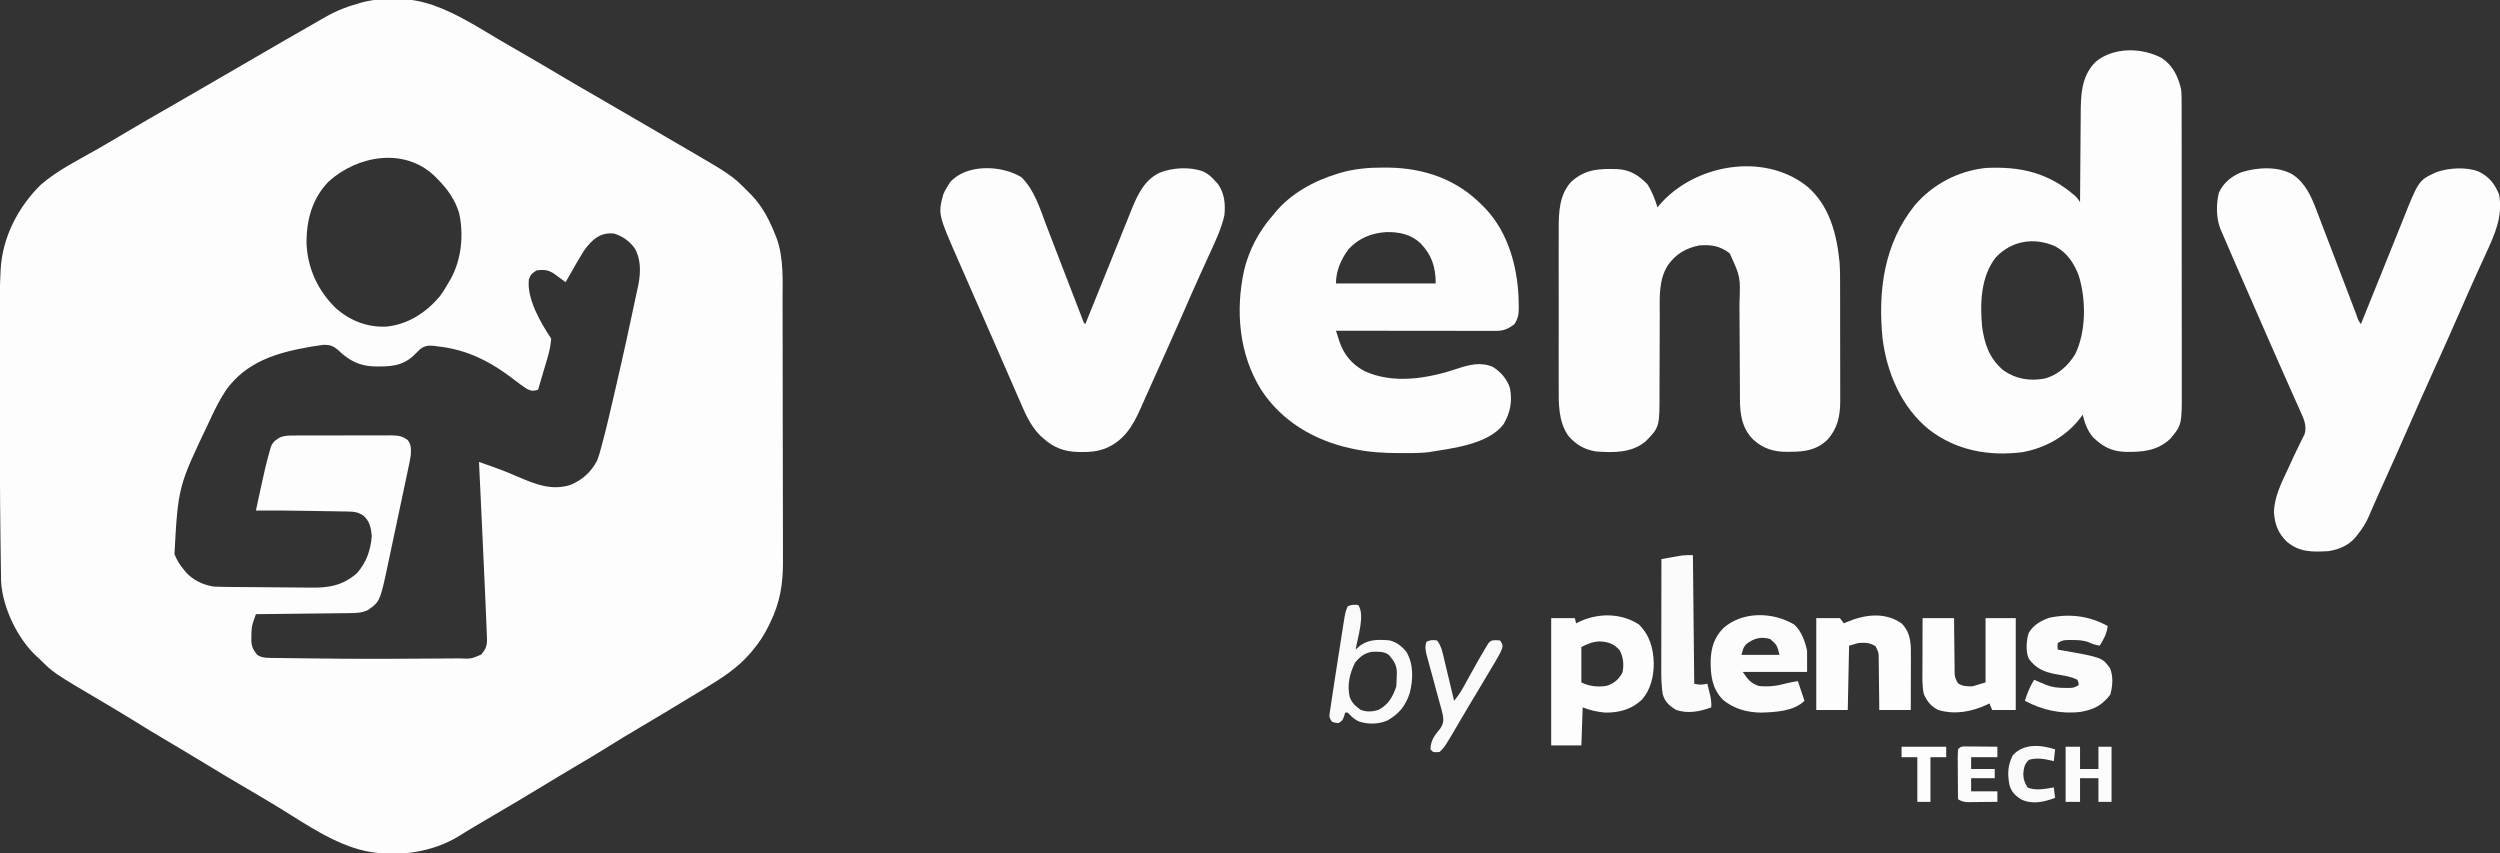
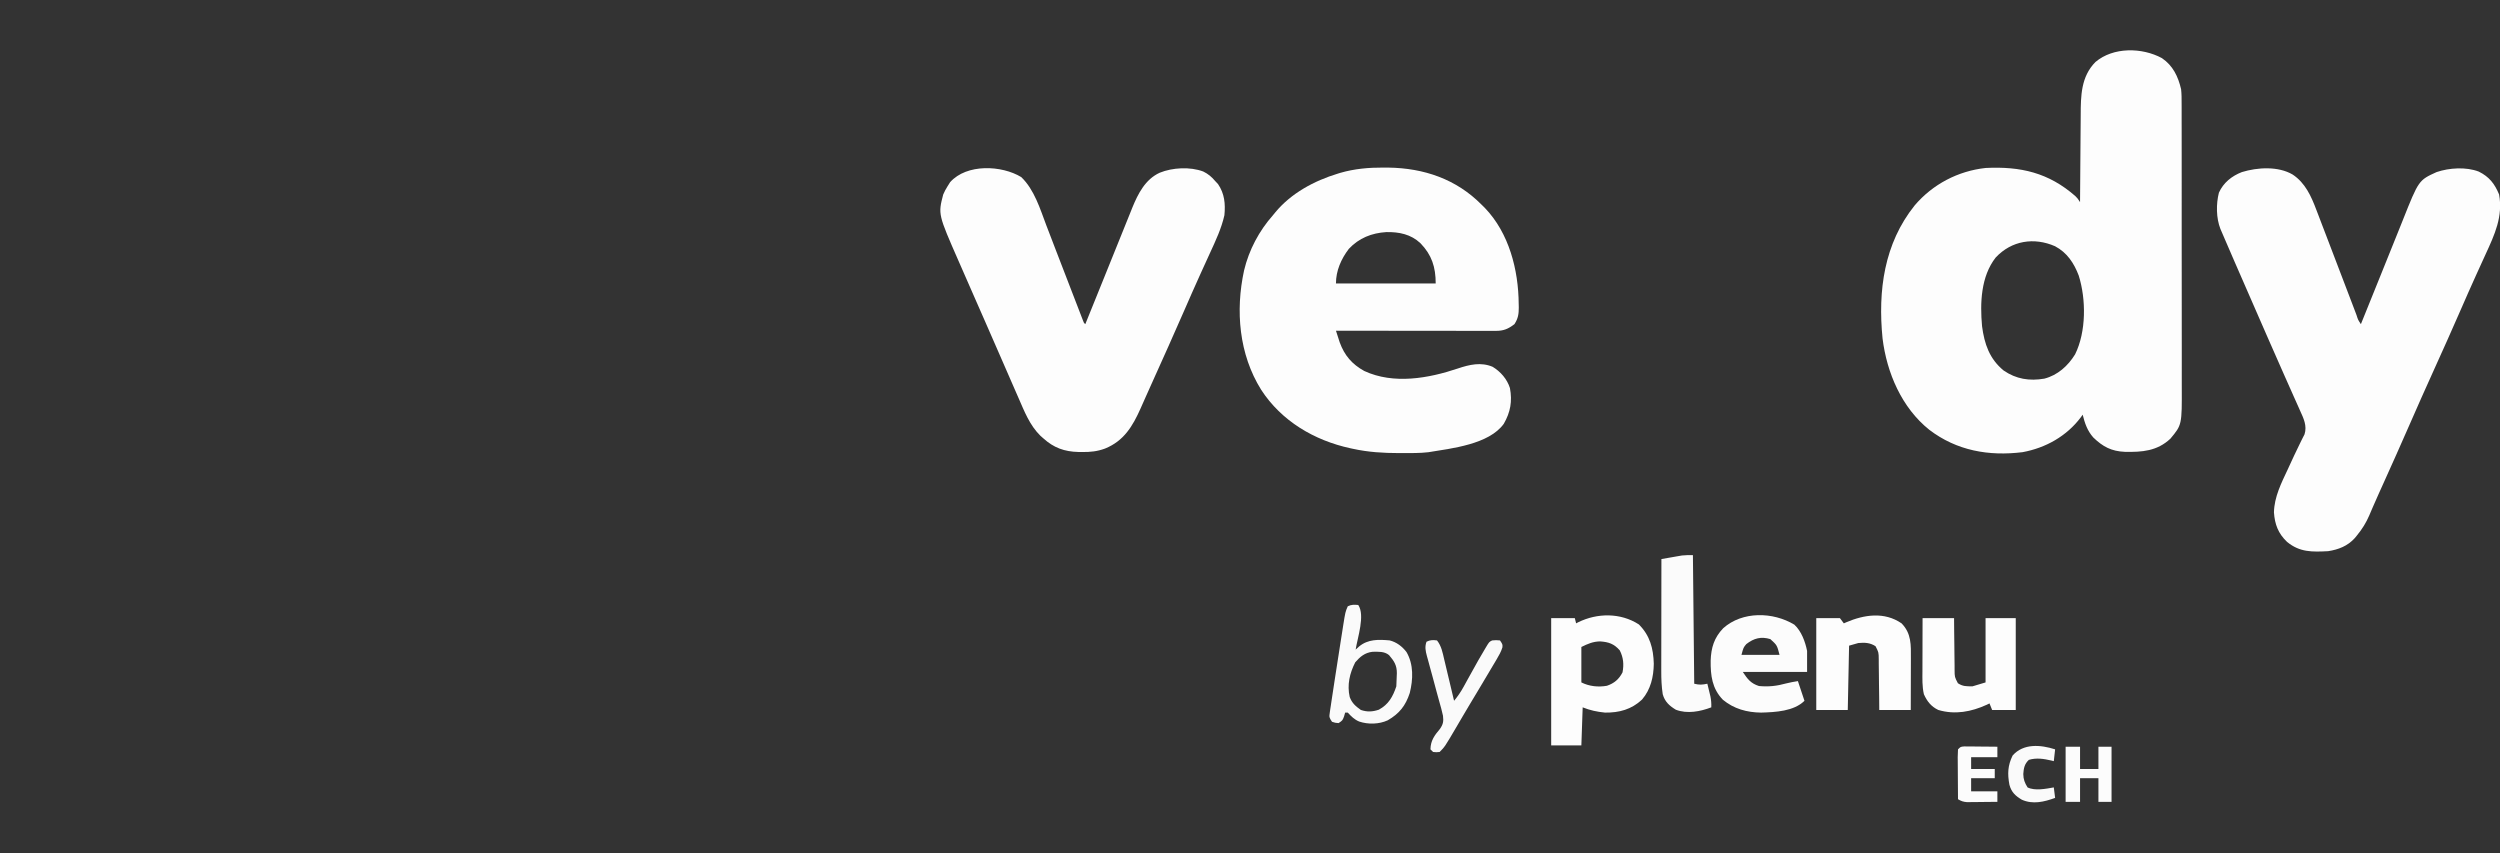
<svg xmlns="http://www.w3.org/2000/svg" version="1.1" width="1905" height="650">
  <rect width="100%" height="100%" fill="#333333" stroke="none" />
-   <path d="M0 0 C0.984 0.306 1.967 0.611 2.98 0.926 C21.339 7.324 38.216 18.336 54.87 28.163 C60.163 31.27 65.49 34.318 70.812 37.375 C80.888 43.171 90.897 49.073 100.887 55.015 C109.696 60.246 118.556 65.386 127.437 70.494 C137.669 76.378 147.864 82.324 158.054 88.279 C161.949 90.554 165.846 92.825 169.743 95.096 C172.71 96.826 175.675 98.557 178.641 100.289 C181.959 102.227 185.28 104.163 188.604 106.093 C230.643 130.496 230.643 130.496 243 143 C243.81 143.799 244.619 144.598 245.453 145.422 C254.037 154.356 259.411 164.824 263.875 176.25 C264.161 176.951 264.448 177.651 264.743 178.373 C270.426 193.808 269.303 211.721 269.306 227.897 C269.314 230.246 269.322 232.596 269.332 234.945 C269.353 241.273 269.362 247.602 269.367 253.93 C269.371 257.894 269.377 261.858 269.384 265.822 C269.404 276.836 269.42 287.851 269.423 298.865 C269.424 299.566 269.424 300.268 269.424 300.99 C269.424 302.411 269.425 303.832 269.425 305.253 C269.425 305.959 269.425 306.664 269.426 307.39 C269.426 308.45 269.426 308.45 269.426 309.53 C269.43 320.979 269.457 332.429 269.494 343.878 C269.532 355.684 269.551 367.49 269.552 379.296 C269.552 385.904 269.561 392.512 269.59 399.121 C269.616 405.335 269.618 411.549 269.602 417.764 C269.6 420.032 269.607 422.3 269.623 424.568 C269.737 441.814 267.402 456.28 259.688 471.875 C259.301 472.67 258.915 473.464 258.518 474.283 C255.311 480.712 251.622 486.485 247 492 C245.954 493.27 245.954 493.27 244.887 494.566 C234.668 506.455 222.353 514.142 209.069 522.147 C205.886 524.069 202.712 526.006 199.539 527.945 C186.138 536.127 172.666 544.183 159.153 552.178 C148.509 558.477 148.509 558.477 138 565 C129.667 570.297 121.145 575.28 112.648 580.306 C102.996 586.016 93.384 591.782 83.812 597.625 C72.346 604.619 60.784 611.441 49.185 618.213 C43.542 621.508 37.912 624.819 32.312 628.188 C31.197 628.857 30.082 629.526 28.934 630.215 C27.06 631.355 25.197 632.512 23.348 633.691 C2.487 646.841 -24.792 650.374 -48.812 645.438 C-72.659 640.009 -93.592 625.168 -114.173 612.581 C-122.559 607.455 -131.008 602.448 -139.5 597.5 C-149.574 591.627 -159.578 585.652 -169.531 579.576 C-179.121 573.723 -188.767 567.969 -198.438 562.25 C-207.994 556.598 -217.499 550.884 -226.91 544.991 C-234.186 540.456 -241.565 536.101 -248.95 531.746 C-286.331 509.689 -286.331 509.689 -297 499 C-297.677 498.394 -298.354 497.788 -299.051 497.164 C-313.559 483.811 -325.009 460.063 -326.157 440.291 C-326.173 439.304 -326.188 438.318 -326.203 437.302 C-326.223 436.161 -326.242 435.02 -326.263 433.845 C-326.279 432.599 -326.295 431.353 -326.312 430.069 C-326.332 428.732 -326.353 427.396 -326.374 426.059 C-326.43 422.406 -326.478 418.752 -326.525 415.098 C-326.555 412.775 -326.586 410.451 -326.618 408.127 C-327.11 371.807 -327.154 335.487 -327.129 299.164 C-327.124 292.136 -327.127 285.108 -327.132 278.081 C-327.137 271.145 -327.137 264.209 -327.135 257.273 C-327.133 253.199 -327.133 249.125 -327.136 245.051 C-327.157 216.516 -327.157 216.516 -326.593 204.432 C-326.56 203.681 -326.526 202.929 -326.492 202.155 C-325.115 177.683 -313.12 154.592 -295.75 137.625 C-283.144 126.721 -267.464 119.041 -253.074 110.796 C-245.213 106.292 -237.408 101.701 -229.625 97.062 C-219.238 90.88 -208.78 84.839 -198.274 78.862 C-189.796 74.036 -181.357 69.145 -172.937 64.218 C-164.547 59.311 -156.129 54.454 -147.706 49.603 C-140.497 45.449 -133.306 41.264 -126.125 37.062 C-114.925 30.515 -103.674 24.058 -92.395 17.648 C-88.644 15.517 -84.908 13.367 -81.199 11.164 C-72.72 6.163 -64.496 2.626 -55 0 C-53.976 -0.318 -52.953 -0.637 -51.898 -0.965 C-35.891 -5.275 -15.786 -5.123 0 0 Z M-76.566 135.312 C-89.058 148.163 -93.554 164.661 -93.42 182.178 C-92.78 201.485 -84.6 218.865 -70.66 232.246 C-59.721 241.625 -46.884 246.537 -32.5 245.875 C-16.128 244.174 -2.544 235.343 8 223 C10.608 219.465 12.859 215.833 15 212 C15.46 211.224 15.92 210.448 16.395 209.648 C24.682 194.675 26.474 176.054 22.875 159.438 C19.648 148.816 13.772 140.785 6 133 C5.362 132.35 4.724 131.701 4.066 131.031 C-19.032 109.133 -54.526 115.453 -76.566 135.312 Z M118 188 C114.476 193.554 111.236 199.276 108 205 C107.234 206.343 106.467 207.685 105.699 209.027 C105.138 210.008 104.578 210.989 104 212 C103.229 211.434 102.458 210.868 101.664 210.285 C100.661 209.552 99.658 208.818 98.625 208.062 C97.627 207.332 96.63 206.601 95.602 205.848 C91.08 202.636 87.47 202.301 82 203 C78.501 205.114 77.294 206.117 76 210 C74.332 224.731 85.031 243.046 93 255 C92.641 260.432 91.48 265.334 89.934 270.562 C89.735 271.239 89.537 271.916 89.333 272.613 C88.707 274.744 88.072 276.872 87.438 279 C87.008 280.457 86.579 281.914 86.15 283.371 C85.107 286.916 84.055 290.459 83 294 C79.306 294.958 78.343 295.16 74.734 293.477 C71.2 291.252 67.9 288.725 64.594 286.177 C47.116 272.74 29.167 263.408 7 261 C6.04 260.857 5.079 260.714 4.09 260.566 C-0.308 260.164 -2.916 260.231 -6.59 262.836 C-8.287 264.41 -9.95 266.022 -11.578 267.668 C-20.595 276.35 -30.261 276.37 -42.062 276.207 C-52.971 275.874 -61.01 271.708 -68.914 264.176 C-72.864 260.571 -75.625 259.585 -81 259.812 C-83.695 260.143 -86.329 260.532 -89 261 C-89.899 261.154 -90.799 261.309 -91.726 261.468 C-116.409 265.85 -139.249 272.763 -154.625 294.062 C-159.516 301.316 -163.361 309.062 -167 317 C-167.302 317.65 -167.604 318.3 -167.915 318.969 C-191.248 367.825 -191.248 367.825 -194.074 419.215 C-192.351 423.682 -190.015 427.301 -187 431 C-186.486 431.638 -185.971 432.276 -185.441 432.934 C-179.853 439.165 -172.219 442.701 -164 444 C-161.093 444.123 -158.209 444.198 -155.301 444.225 C-154.002 444.242 -154.002 444.242 -152.677 444.259 C-143.623 444.37 -134.568 444.417 -125.512 444.46 C-121.228 444.482 -116.945 444.524 -112.661 444.583 C-107.468 444.655 -102.276 444.691 -97.082 444.703 C-95.115 444.713 -93.147 444.736 -91.18 444.771 C-76.885 445.012 -66.17 443.495 -55 433.75 C-47.666 425.451 -44.637 416.26 -43.688 405.438 C-44.228 399.492 -45.317 394.031 -50 390 C-53.907 387.395 -56.576 386.872 -61.164 386.795 C-62.22 386.775 -63.277 386.755 -64.365 386.734 C-65.512 386.718 -66.658 386.701 -67.84 386.684 C-69.627 386.652 -69.627 386.652 -71.45 386.621 C-73.984 386.577 -76.519 386.536 -79.053 386.497 C-82.863 386.439 -86.673 386.373 -90.482 386.307 C-104.323 386.072 -118.158 385.937 -132 386 C-130.962 381.164 -129.913 376.33 -128.857 371.498 C-128.5 369.862 -128.146 368.225 -127.795 366.588 C-125.957 358.024 -124.015 349.486 -121.605 341.062 C-121.25 339.795 -120.894 338.528 -120.528 337.223 C-118.665 333.293 -116.791 332.032 -113 330 C-109.222 328.741 -105.688 328.852 -101.752 328.855 C-100.491 328.85 -100.491 328.85 -99.204 328.845 C-96.42 328.835 -93.636 328.833 -90.852 328.832 C-88.917 328.829 -86.983 328.825 -85.049 328.822 C-80.992 328.816 -76.935 328.814 -72.878 328.815 C-67.68 328.815 -62.483 328.801 -57.285 328.784 C-53.289 328.773 -49.293 328.771 -45.297 328.771 C-43.381 328.77 -41.465 328.766 -39.549 328.758 C-36.868 328.748 -34.187 328.751 -31.506 328.757 C-30.716 328.751 -29.925 328.746 -29.11 328.74 C-24.092 328.769 -20.193 329.199 -16.25 332.438 C-13.422 335.972 -13.803 339.682 -14 344 C-14.49 347.265 -15.17 350.481 -15.864 353.708 C-16.063 354.657 -16.261 355.606 -16.465 356.584 C-17.121 359.708 -17.787 362.831 -18.453 365.953 C-18.915 368.136 -19.376 370.32 -19.837 372.503 C-20.804 377.077 -21.776 381.649 -22.752 386.221 C-23.998 392.057 -25.23 397.896 -26.457 403.735 C-27.407 408.246 -28.365 412.755 -29.325 417.263 C-29.782 419.414 -30.236 421.565 -30.688 423.717 C-37.33 455.282 -37.33 455.282 -46.562 461.812 C-51.224 464.083 -55.584 464.165 -60.706 464.205 C-61.477 464.215 -62.248 464.225 -63.043 464.235 C-65.586 464.267 -68.129 464.292 -70.672 464.316 C-72.437 464.337 -74.203 464.358 -75.968 464.379 C-80.611 464.435 -85.253 464.484 -89.896 464.532 C-94.635 464.582 -99.374 464.638 -104.113 464.693 C-113.409 464.801 -122.704 464.902 -132 465 C-132.496 466.411 -132.986 467.825 -133.473 469.24 C-133.746 470.026 -134.02 470.813 -134.301 471.624 C-135.344 475.17 -135.477 478.515 -135.438 482.188 C-135.457 482.86 -135.477 483.532 -135.498 484.225 C-135.493 489.27 -134.228 492.17 -131 496 C-127.691 498.146 -124.92 498.27 -121.023 498.319 C-119.813 498.339 -118.602 498.359 -117.355 498.379 C-116.041 498.391 -114.728 498.402 -113.375 498.414 C-111.99 498.433 -110.606 498.452 -109.221 498.473 C-105.556 498.524 -101.891 498.564 -98.226 498.601 C-95.322 498.632 -92.418 498.672 -89.514 498.712 C-72.268 498.952 -55.023 499.065 -37.775 499.011 C-35.115 499.003 -32.455 498.997 -29.795 498.993 C-21.408 498.979 -13.021 498.943 -4.634 498.868 C-0.696 498.833 3.241 498.808 7.178 498.804 C11.075 498.8 14.971 498.772 18.868 498.727 C20.331 498.714 21.795 498.709 23.258 498.714 C32.037 499.075 32.037 499.075 39.807 495.706 C43.199 491.52 44.269 488.989 44.067 483.578 C44.028 482.438 43.99 481.297 43.951 480.122 C43.896 478.844 43.841 477.567 43.785 476.25 C43.733 474.858 43.681 473.466 43.63 472.073 C43.44 467.048 43.221 462.024 43 457 C42.957 456.007 42.913 455.014 42.869 453.99 C42.153 437.571 41.388 421.154 40.614 404.738 C40.317 398.435 40.023 392.131 39.729 385.828 C39.155 373.552 38.579 361.276 38 349 C40.697 349.942 43.394 350.887 46.09 351.833 C47.224 352.229 47.224 352.229 48.381 352.633 C54.843 354.904 61.149 357.473 67.438 360.188 C80.683 365.904 93.202 371.104 107.688 366.5 C116.895 362.683 123.339 356.705 128 348 C129.199 344.975 130.063 341.902 130.895 338.758 C131.142 337.857 131.389 336.956 131.644 336.028 C134.967 323.721 137.82 311.294 140.688 298.875 C140.989 297.574 141.292 296.274 141.594 294.973 C147.695 268.714 153.469 242.385 159 216 C159.301 214.587 159.301 214.587 159.609 213.145 C161.246 204.17 161.351 193.966 156.551 186.016 C152.36 180.569 147.609 177.087 141 175 C130.536 173.671 123.818 179.822 118 188 Z " fill="#FDFDFD" transform="translate(327,3)" />
  <path d="M0 0 C8.451 5.735 12.369 14.022 14.629 23.715 C15.017 27.22 15.04 30.682 15.017 34.207 C15.025 35.719 15.025 35.719 15.033 37.262 C15.047 40.614 15.04 43.965 15.033 47.318 C15.039 49.731 15.046 52.145 15.054 54.559 C15.07 60.42 15.072 66.281 15.067 72.143 C15.062 76.91 15.064 81.678 15.069 86.446 C15.07 87.127 15.071 87.807 15.072 88.508 C15.073 89.891 15.075 91.273 15.076 92.656 C15.09 105.603 15.084 118.549 15.073 131.496 C15.063 143.317 15.076 155.138 15.1 166.959 C15.124 179.122 15.134 191.285 15.127 203.447 C15.124 210.266 15.126 217.084 15.144 223.903 C15.16 230.317 15.155 236.732 15.136 243.146 C15.133 245.493 15.136 247.841 15.146 250.188 C15.267 279.455 15.267 279.455 6.461 290 C-3.637 299.452 -15.117 300.289 -28.25 300.016 C-38.436 299.567 -44.967 296.145 -52.273 289.082 C-56.828 283.943 -58.729 278.282 -60.371 271.715 C-60.809 272.332 -61.248 272.95 -61.699 273.586 C-72.51 288.022 -88.536 297.04 -106.223 300.277 C-131.941 303.464 -156.397 299.134 -177.25 283.211 C-198.256 266.411 -209.638 239.843 -212.867 213.586 C-216.481 177.227 -211.71 141.306 -188.355 112.203 C-174.669 96.128 -155.365 86.014 -134.371 83.715 C-107.718 82.378 -86.327 87.278 -65.965 105.137 C-64.371 106.715 -64.371 106.715 -62.371 109.715 C-62.365 108.704 -62.359 107.693 -62.353 106.651 C-62.296 97.075 -62.223 87.499 -62.135 77.923 C-62.091 73.001 -62.052 68.079 -62.025 63.157 C-61.998 58.398 -61.958 53.639 -61.908 48.879 C-61.891 47.073 -61.88 45.267 -61.873 43.461 C-61.817 28.637 -61.664 14.178 -50.66 2.973 C-37.055 -8.566 -15.101 -8.185 0 0 Z M-126.621 151.902 C-137.988 166.419 -138.632 186.624 -137.055 204.25 C-135.261 217.806 -131.426 229.149 -120.621 238.027 C-111.083 244.599 -100.94 246.179 -89.605 244.242 C-79.479 241.648 -71.568 234.548 -66.152 225.73 C-57.619 208.535 -57.699 183.781 -63.371 165.715 C-67.003 156.166 -72.235 148.215 -81.434 143.34 C-97.434 136.345 -114.499 139.007 -126.621 151.902 Z " fill="#FDFDFD" transform="translate(1647.371,44.285)" />
-   <path d="M0 0 C17.15 14.568 22.685 36.611 24.788 58.216 C25.142 62.871 25.147 67.515 25.145 72.182 C25.149 73.252 25.152 74.321 25.155 75.423 C25.165 78.929 25.167 82.435 25.168 85.941 C25.171 88.394 25.175 90.847 25.178 93.3 C25.184 98.428 25.186 103.556 25.185 108.684 C25.185 115.243 25.199 121.802 25.216 128.361 C25.227 133.422 25.229 138.483 25.229 143.543 C25.23 145.961 25.234 148.379 25.242 150.797 C25.252 154.181 25.249 157.564 25.243 160.948 C25.249 161.937 25.254 162.927 25.26 163.947 C25.209 175.184 23.125 184.848 15.312 193.25 C7.32 200.854 -1.538 202.191 -12.125 202.25 C-13.025 202.271 -13.925 202.291 -14.852 202.312 C-25.129 202.372 -33.337 199.978 -41 193 C-49.593 184.407 -51.145 173.77 -51.158 162.168 C-51.163 161.182 -51.168 160.196 -51.173 159.18 C-51.184 157.041 -51.192 154.902 -51.199 152.763 C-51.211 149.369 -51.231 145.976 -51.252 142.582 C-51.314 132.934 -51.368 123.285 -51.401 113.637 C-51.422 107.731 -51.458 101.825 -51.502 95.919 C-51.516 93.676 -51.525 91.434 -51.528 89.191 C-50.772 68.842 -50.772 68.842 -59 51 C-66.45 45.378 -72.758 44.325 -82 45 C-92.082 46.88 -100.094 51.581 -106 60 C-113.257 71.243 -112.283 84.723 -112.274 97.575 C-112.273 100.709 -112.286 103.842 -112.303 106.976 C-112.349 115.878 -112.374 124.781 -112.381 133.683 C-112.386 139.149 -112.41 144.615 -112.446 150.08 C-112.456 152.15 -112.458 154.219 -112.453 156.289 C-112.386 183.419 -112.386 183.419 -122.855 194.16 C-133.51 203.301 -147.736 202.999 -161 202 C-169.744 200.55 -176.272 196.773 -182 190 C-189.667 179.006 -189.299 165.203 -189.259 152.312 C-189.262 150.891 -189.265 149.471 -189.269 148.05 C-189.278 144.232 -189.275 140.414 -189.269 136.595 C-189.264 132.576 -189.268 128.556 -189.271 124.537 C-189.275 117.791 -189.27 111.046 -189.261 104.301 C-189.25 96.53 -189.253 88.76 -189.264 80.99 C-189.274 74.286 -189.275 67.583 -189.27 60.879 C-189.266 56.889 -189.266 52.9 -189.273 48.91 C-189.278 45.158 -189.274 41.406 -189.263 37.654 C-189.259 35.641 -189.265 33.627 -189.271 31.614 C-189.214 19.178 -188.677 6.353 -179.918 -3.293 C-169.277 -13.245 -158.137 -13.578 -144.223 -13.132 C-134.83 -12.575 -128.181 -8.297 -121.75 -1.688 C-118.201 3.763 -115.908 9.8 -114 16 C-113.611 15.527 -113.221 15.054 -112.82 14.566 C-86.555 -16.48 -33.417 -26.564 0 0 Z " fill="#FDFDFD" transform="translate(1377,142)" />
  <path d="M0 0 C9.616 6.371 14.168 16.562 18.109 27.043 C18.474 27.99 18.839 28.937 19.215 29.913 C20.402 33.001 21.576 36.094 22.75 39.188 C23.577 41.345 24.405 43.503 25.234 45.66 C27.395 51.291 29.544 56.925 31.69 62.561 C34.691 70.438 37.701 78.312 40.712 86.185 C42.304 90.35 43.892 94.516 45.476 98.684 C46.195 100.571 46.914 102.457 47.633 104.344 C47.961 105.211 48.289 106.079 48.628 106.972 C49.838 110.768 49.838 110.768 52 114 C52.223 113.446 52.446 112.892 52.676 112.322 C57.987 99.142 63.308 85.966 68.639 72.794 C71.41 65.943 74.17 59.088 76.917 52.228 C78.518 48.235 80.127 44.246 81.739 40.257 C82.489 38.396 83.235 36.534 83.976 34.67 C96.055 4.335 96.055 4.335 109.688 -1.875 C119.342 -5.154 132.185 -5.958 141.812 -2.25 C149.794 1.686 153.965 7.057 157.312 15.188 C160.35 32.03 153.914 45.795 147.036 60.728 C145.004 65.142 142.998 69.568 140.988 73.992 C140.573 74.905 140.157 75.818 139.729 76.758 C135.794 85.417 131.971 94.124 128.168 102.841 C121.338 118.496 114.37 134.083 107.304 149.633 C101.036 163.429 94.897 177.277 88.829 191.162 C82.355 205.974 75.76 220.729 69.099 235.458 C68.396 237.015 67.692 238.572 66.988 240.129 C66.651 240.874 66.313 241.62 65.965 242.388 C64.298 246.082 62.653 249.784 61.05 253.507 C60.582 254.593 60.582 254.593 60.104 255.7 C59.523 257.052 58.946 258.406 58.373 259.761 C55.945 265.411 52.897 270.262 49 275 C48.457 275.666 47.915 276.333 47.355 277.02 C41.943 283.04 34.918 285.791 27 287 C14.935 287.63 5.355 287.903 -4.312 279.875 C-11.037 273.464 -13.609 266.575 -14.25 257.438 C-14.008 245.622 -8.597 235.031 -3.688 224.562 C-3.028 223.138 -2.37 221.713 -1.713 220.287 C-1.063 218.88 -0.412 217.473 0.238 216.066 C0.555 215.381 0.871 214.695 1.197 213.989 C2.702 210.739 4.235 207.511 5.853 204.316 C6.411 203.189 6.968 202.063 7.543 200.902 C8.042 199.926 8.541 198.951 9.055 197.945 C11.149 191.417 8.276 185.694 5.598 179.789 C5.249 179.001 4.9 178.213 4.54 177.401 C3.389 174.805 2.226 172.215 1.062 169.625 C0.247 167.79 -0.568 165.955 -1.383 164.12 C-3.075 160.305 -4.772 156.493 -6.472 152.682 C-9.996 144.772 -13.474 136.841 -16.951 128.91 C-18.067 126.364 -19.185 123.817 -20.303 121.271 C-28.238 103.196 -36.142 85.108 -44 67 C-44.314 66.276 -44.628 65.552 -44.952 64.806 C-46.71 60.753 -48.464 56.699 -50.211 52.642 C-50.976 50.868 -51.744 49.094 -52.511 47.321 C-52.961 46.273 -53.411 45.225 -53.875 44.145 C-54.264 43.241 -54.654 42.337 -55.055 41.406 C-58.304 33.138 -58.376 22.43 -56.199 13.84 C-52.757 6.186 -46.423 1.141 -38.688 -1.875 C-26.731 -5.523 -11.108 -6.488 0 0 Z " fill="#FDFDFD" transform="translate(1747,133)" />
  <path d="M0 0 C1.768 0.008 1.768 0.008 3.572 0.017 C30.776 0.393 55.43 8.772 74.75 28.312 C75.563 29.116 76.377 29.919 77.215 30.746 C95.68 49.969 102.833 77.965 103 104 C103.031 105.223 103.031 105.223 103.062 106.471 C103.095 111.506 102.583 114.97 99.75 119.312 C95.005 122.97 91.501 124.439 85.568 124.433 C83.959 124.435 83.959 124.435 82.317 124.437 C81.14 124.433 79.964 124.43 78.751 124.426 C77.512 124.426 76.273 124.426 74.996 124.426 C71.598 124.426 68.199 124.421 64.801 124.414 C61.249 124.408 57.698 124.407 54.147 124.406 C47.421 124.403 40.696 124.395 33.97 124.385 C26.314 124.373 18.657 124.368 11.001 124.363 C-4.749 124.352 -20.5 124.335 -36.25 124.312 C-35.648 126.202 -35.038 128.09 -34.426 129.977 C-33.918 131.554 -33.918 131.554 -33.4 133.163 C-29.725 143.231 -23.979 149.86 -14.688 155 C7.69 165.385 34.293 160.639 56.75 153.062 C65.488 150.13 74.254 148.062 83.125 151.812 C89.168 155.441 94.186 161.224 96.312 167.988 C98.215 178.093 96.714 186.432 91.641 195.238 C80.331 210.981 51.815 214.001 34.137 216.906 C27.465 217.68 20.709 217.556 14 217.562 C13.266 217.564 12.532 217.565 11.775 217.566 C-0.117 217.555 -11.608 216.865 -23.25 214.312 C-23.91 214.173 -24.57 214.034 -25.25 213.891 C-52.748 207.914 -77.775 193.172 -93.25 169.312 C-110.165 142.255 -112.945 109.088 -106.25 78.312 C-102.569 62.818 -94.797 48.189 -84.25 36.312 C-83.688 35.62 -83.126 34.928 -82.547 34.215 C-70.47 19.57 -52.809 10.067 -34.875 4.625 C-34.216 4.422 -33.557 4.22 -32.878 4.011 C-22.09 0.895 -11.19 -0.057 0 0 Z M-26.43 61.934 C-32.315 69.625 -36.25 78.646 -36.25 88.312 C-11.17 88.312 13.91 88.312 39.75 88.312 C39.75 75.831 36.767 66.544 28.09 57.602 C20.812 50.804 11.925 49.001 2.168 49.164 C-9 49.85 -18.701 53.689 -26.43 61.934 Z " fill="#FDFDFD" transform="translate(1054.25,127.688)" />
  <path d="M0 0 C9.969 9.521 14.387 24.3 19.125 36.812 C19.893 38.809 20.661 40.806 21.431 42.802 C23.054 47.012 24.669 51.225 26.279 55.441 C30.187 65.666 34.144 75.872 38.099 86.078 C39.364 89.346 40.623 92.615 41.882 95.884 C42.652 97.877 43.422 99.87 44.191 101.863 C44.721 103.244 44.721 103.244 45.262 104.653 C45.585 105.487 45.908 106.321 46.24 107.181 C46.521 107.91 46.803 108.64 47.092 109.392 C47.691 111.064 47.691 111.064 48.812 112.062 C49.283 110.895 49.754 109.728 50.239 108.526 C54.7 97.47 59.169 86.418 63.644 75.368 C66.422 68.506 69.191 61.641 71.952 54.772 C73.739 50.333 75.533 45.896 77.328 41.46 C78.187 39.335 79.042 37.208 79.895 35.08 C81.095 32.086 82.306 29.095 83.52 26.105 C83.866 25.234 84.212 24.363 84.569 23.466 C88.977 12.679 94.475 1.748 105.5 -3.312 C115.289 -7.312 128.734 -7.99 138.688 -4.25 C142.433 -2.403 145.13 -0.172 147.812 3.062 C148.514 3.805 149.215 4.548 149.938 5.312 C154.927 12.63 155.656 20.392 154.812 29.062 C152.545 39.152 148.152 48.447 143.849 57.791 C141.817 62.202 139.813 66.625 137.805 71.047 C137.389 71.959 136.974 72.872 136.546 73.812 C132.209 83.355 128.007 92.956 123.812 102.562 C115.99 120.457 108.022 138.284 99.966 156.075 C98.116 160.162 96.28 164.255 94.461 168.357 C94.067 169.244 93.672 170.13 93.265 171.044 C92.514 172.731 91.767 174.421 91.023 176.111 C84.918 189.802 78.281 200.994 63.888 206.845 C58.007 209.033 52.685 209.572 46.438 209.5 C45.514 209.492 44.591 209.485 43.64 209.477 C32.926 209.218 24.775 206.308 16.812 199.062 C16.106 198.445 15.4 197.828 14.672 197.191 C6.386 189.065 2.391 178.514 -2.188 168.062 C-2.792 166.69 -3.396 165.317 -4 163.945 C-7.567 155.834 -11.103 147.709 -14.625 139.578 C-18.74 130.078 -22.895 120.595 -27.064 111.118 C-30.06 104.304 -33.051 97.488 -36.042 90.673 C-36.816 88.909 -37.59 87.146 -38.364 85.382 C-40.709 80.04 -43.051 74.697 -45.389 69.351 C-46.117 67.688 -46.846 66.026 -47.575 64.364 C-63.38 28.365 -63.38 28.365 -59.469 13.293 C-58.529 11.069 -57.48 9.098 -56.188 7.062 C-55.528 6.011 -54.867 4.959 -54.188 3.875 C-41.499 -10.321 -14.874 -9.041 0 0 Z " fill="#FDFDFD" transform="translate(778.188,134.938)" />
  <path d="M0 0 C8.415 8.415 11.082 18.247 11.375 30 C11.225 39.936 9.048 49.526 2.434 57.23 C-5.523 64.769 -15.011 67.337 -25.812 67.188 C-31.906 66.58 -37.112 65.468 -42.812 63.188 C-43.142 72.757 -43.472 82.328 -43.812 92.188 C-51.403 92.188 -58.992 92.188 -66.812 92.188 C-66.812 60.178 -66.812 28.168 -66.812 -4.812 C-60.873 -4.812 -54.932 -4.812 -48.812 -4.812 C-48.483 -3.493 -48.153 -2.172 -47.812 -0.812 C-47.314 -1.078 -46.815 -1.344 -46.301 -1.617 C-31.619 -8.839 -13.909 -8.963 0 0 Z M-43.812 17.188 C-43.812 26.098 -43.812 35.008 -43.812 44.188 C-37.818 47.185 -31.006 47.929 -24.359 46.754 C-18.75 44.859 -15.113 41.729 -12.438 36.5 C-11.301 30.479 -11.774 25.228 -14.562 19.75 C-18.969 14.731 -23.094 13.369 -29.562 12.938 C-34.814 12.987 -39.142 14.852 -43.812 17.188 Z " fill="#FDFDFD" transform="translate(1248.812,475.812)" />
  <path d="M0 0 C5.398 5.022 8.282 12.975 9.688 20 C9.688 25.28 9.688 30.56 9.688 36 C-6.482 36 -22.652 36 -39.312 36 C-35.631 41.522 -33.292 44.709 -27 46.75 C-19.572 47.441 -13.433 46.756 -6.207 44.754 C-3.283 43.992 -0.293 43.497 2.688 43 C4.338 47.95 5.987 52.9 7.688 58 C-0.284 65.972 -14.475 66.692 -25.312 67 C-36.113 66.883 -46.058 64.178 -54.469 57.215 C-62.722 48.699 -63.909 38.721 -63.783 27.354 C-63.435 17.525 -61.15 9.93 -54.234 2.719 C-39.586 -10.382 -16.282 -9.831 0 0 Z M-36.625 14.812 C-38.811 17.398 -38.811 17.398 -40.312 23 C-30.742 23 -21.172 23 -11.312 23 C-13.204 15.634 -13.204 15.634 -18.312 11 C-25.316 8.872 -30.851 10.287 -36.625 14.812 Z " fill="#FCFCFC" transform="translate(1367.312,476)" />
  <path d="M0 0 C7.568 7.757 7.146 16.489 7.098 26.742 C7.096 27.866 7.095 28.989 7.093 30.147 C7.088 33.723 7.075 37.299 7.062 40.875 C7.057 43.305 7.053 45.734 7.049 48.164 C7.039 54.109 7.019 60.055 7 66 C-0.92 66 -8.84 66 -17 66 C-17.026 62.726 -17.052 59.452 -17.078 56.078 C-17.117 52.907 -17.162 49.737 -17.208 46.566 C-17.236 44.363 -17.257 42.159 -17.271 39.955 C-17.292 36.787 -17.339 33.621 -17.391 30.453 C-17.392 29.468 -17.393 28.482 -17.394 27.467 C-17.445 22.082 -17.445 22.082 -19.851 17.409 C-23.99 14.696 -28.192 14.524 -33 15 C-35.31 15.66 -37.62 16.32 -40 17 C-40.33 33.17 -40.66 49.34 -41 66 C-48.92 66 -56.84 66 -65 66 C-65 42.9 -65 19.8 -65 -4 C-59.06 -4 -53.12 -4 -47 -4 C-46.01 -2.68 -45.02 -1.36 -44 0 C-43.109 -0.398 -43.109 -0.398 -42.199 -0.805 C-28.389 -6.689 -13.057 -8.981 0 0 Z " fill="#FDFDFD" transform="translate(1449,475)" />
  <path d="M0 0 C7.92 0 15.84 0 24 0 C24.026 3.346 24.052 6.693 24.078 10.141 C24.117 13.381 24.162 16.621 24.208 19.861 C24.236 22.113 24.257 24.365 24.271 26.618 C24.292 29.855 24.339 33.091 24.391 36.328 C24.392 37.336 24.393 38.343 24.394 39.381 C24.43 44.876 24.43 44.876 26.913 49.622 C30.722 52.136 33.38 51.941 38 52 C41.3 51.01 44.6 50.02 48 49 C48 32.83 48 16.66 48 0 C55.59 0 63.18 0 71 0 C71 23.1 71 46.2 71 70 C65.06 70 59.12 70 53 70 C52.34 68.35 51.68 66.7 51 65 C49.962 65.507 49.962 65.507 48.902 66.023 C37.085 71.41 24.673 73.767 12 70 C6.575 67.435 3.419 63.416 1 58 C-0.377 52.074 -0.126 46.085 -0.098 40.039 C-0.096 38.893 -0.095 37.748 -0.093 36.567 C-0.088 32.92 -0.075 29.272 -0.062 25.625 C-0.057 23.147 -0.053 20.669 -0.049 18.191 C-0.039 12.128 -0.019 6.064 0 0 Z " fill="#FDFDFD" transform="translate(1465,471)" />
-   <path d="M0 0 C-0.45 5.853 -3.038 10.082 -6 15 C-9.124 14.452 -11.404 13.809 -14.312 12.438 C-18.571 10.767 -22.794 10.7 -27.312 10.688 C-28.019 10.682 -28.725 10.677 -29.452 10.672 C-33.164 10.722 -34.838 10.892 -38 13 C-38.25 15.584 -38.25 15.584 -38 18 C-37.306 18.12 -36.611 18.24 -35.896 18.364 C-4.195 23.956 -4.195 23.956 1.75 32.062 C4.463 38.232 3.868 46.069 2 52.375 C-4.262 60.594 -10.709 63.764 -20.742 65.465 C-35.562 67.252 -49.943 64.058 -63 57 C-61.26 51.187 -59.189 46.168 -56 41 C-54.77 41.524 -54.77 41.524 -53.516 42.059 C-52.438 42.514 -51.36 42.969 -50.25 43.438 C-49.183 43.89 -48.115 44.342 -47.016 44.809 C-41.956 46.808 -37.923 47.161 -32.438 47.188 C-31.429 47.206 -31.429 47.206 -30.4 47.225 C-26.701 47.236 -25.16 47.107 -22 45 C-22.113 43.041 -22.113 43.041 -23 41 C-28.151 38.343 -34.138 37.701 -39.787 36.676 C-48.519 34.964 -54.743 32.328 -60 25 C-62.592 19.817 -61.918 10.849 -60.164 5.406 C-56.615 -0.786 -51.06 -3.907 -44.5 -6.25 C-29.012 -9.569 -13.927 -7.737 0 0 Z " fill="#FCFCFC" transform="translate(1606,477)" />
  <path d="M0 0 C0.33 32.34 0.66 64.68 1 98 C5 99 7.055 98.807 11 98 C11.507 100.061 12.005 102.124 12.5 104.188 C12.778 105.336 13.057 106.485 13.344 107.668 C13.915 110.568 14.133 113.061 14 116 C5.567 119.198 -4.285 121.135 -13 117.812 C-17.973 114.808 -21.415 111.68 -23 106 C-23.896 100.082 -24.139 94.35 -24.114 88.371 C-24.114 87.443 -24.114 86.516 -24.114 85.56 C-24.113 82.519 -24.106 79.478 -24.098 76.438 C-24.096 74.319 -24.094 72.201 -24.093 70.082 C-24.09 64.525 -24.08 58.969 -24.069 53.412 C-24.058 47.735 -24.054 42.057 -24.049 36.379 C-24.038 25.253 -24.021 14.126 -24 3 C-21.126 2.494 -18.251 1.995 -15.375 1.5 C-14.567 1.357 -13.759 1.214 -12.926 1.066 C-11.737 0.863 -11.737 0.863 -10.523 0.656 C-9.801 0.531 -9.078 0.405 -8.333 0.275 C-5.573 -0.05 -2.779 0 0 0 Z " fill="#FBFBFB" transform="translate(1290,423)" />
  <path d="M0 0 C5.312 7.969 -0.56 24.78 -2 34 C-1.134 33.216 -0.268 32.432 0.625 31.625 C7.455 25.971 15.515 26.233 24 27 C29.318 28.401 33.385 31.52 36.742 35.84 C42.265 45.325 41.812 56.706 39.242 67.051 C36.03 76.808 31.336 82.728 22.465 87.871 C15.824 90.913 7.595 91.128 0.688 88.812 C-2.986 87.269 -5.308 84.93 -8 82 C-8.66 82 -9.32 82 -10 82 C-10.268 82.949 -10.536 83.897 -10.812 84.875 C-12 88 -12 88 -15 90 C-17.562 89.812 -17.562 89.812 -20 89 C-22.158 85.763 -22.232 85.499 -21.699 81.932 C-21.581 81.101 -21.463 80.271 -21.341 79.415 C-21.199 78.505 -21.057 77.594 -20.91 76.656 C-20.769 75.693 -20.627 74.729 -20.482 73.736 C-20.001 70.489 -19.501 67.244 -19 64 C-18.644 61.65 -18.288 59.3 -17.933 56.949 C-16.987 50.735 -16.018 44.526 -15.038 38.317 C-14.43 34.45 -13.829 30.583 -13.229 26.715 C-12.839 24.237 -12.449 21.759 -12.059 19.281 C-11.881 18.134 -11.704 16.988 -11.522 15.806 C-9.838 5.234 -9.838 5.234 -8 1 C-5.211 -0.394 -3.079 -0.257 0 0 Z M-2.312 43.688 C-6.539 51.983 -8.622 60.821 -6.531 70.074 C-4.808 74.803 -1.976 77.184 2 80 C6.881 81.627 10.744 81.411 15.625 79.812 C23.086 75.805 26.405 69.786 29 62 C29.174 59.38 29.277 56.809 29.312 54.188 C29.342 53.488 29.371 52.789 29.4 52.068 C29.474 46.046 27.37 42.749 23.438 38.188 C19.865 35.236 15.253 35.61 10.859 35.656 C5.038 36.356 1.42 39.349 -2.312 43.688 Z " fill="#FAFAFA" transform="translate(1035,461)" />
  <path d="M0 0 C3.376 4.246 4.274 9.288 5.48 14.457 C5.698 15.36 5.916 16.263 6.14 17.193 C6.831 20.065 7.509 22.938 8.188 25.812 C8.655 27.765 9.123 29.718 9.592 31.67 C10.737 36.445 11.871 41.222 13 46 C15.777 42.674 18.053 39.366 20.137 35.57 C20.71 34.534 21.283 33.498 21.874 32.43 C22.472 31.339 23.071 30.249 23.688 29.125 C31.997 14.144 31.997 14.144 36.25 7 C36.787 6.086 36.787 6.086 37.335 5.153 C39.758 1.121 39.758 1.121 42 0 C45 -0.25 45 -0.25 48 0 C50 3 50 3 49.844 5.293 C48.806 8.623 47.283 11.305 45.5 14.305 C45.149 14.901 44.797 15.497 44.435 16.11 C43.297 18.036 42.149 19.956 41 21.875 C40.211 23.205 39.423 24.535 38.636 25.865 C36.433 29.582 34.218 33.292 32 37 C31.513 37.815 31.027 38.63 30.525 39.469 C28.773 42.402 27.013 45.33 25.246 48.254 C23.404 51.312 21.593 54.387 19.785 57.465 C18.925 58.928 18.925 58.928 18.048 60.42 C16.927 62.33 15.807 64.24 14.69 66.152 C5.915 81.085 5.915 81.085 2 85 C-0.5 85.25 -0.5 85.25 -3 85 C-3.66 84.34 -4.32 83.68 -5 83 C-4.845 76.315 -1.957 72.397 2.201 67.484 C4.677 63.957 5.089 61.719 4.555 57.396 C3.765 53.683 2.749 50.038 1.691 46.393 C0.996 43.985 0.342 41.57 -0.3 39.147 C-1.177 35.843 -2.06 32.541 -2.955 29.242 C-3.178 28.422 -3.4 27.602 -3.629 26.757 C-4.091 25.063 -4.555 23.371 -5.023 21.679 C-5.709 19.189 -6.381 16.697 -7.051 14.203 C-7.262 13.451 -7.473 12.699 -7.691 11.924 C-8.737 7.988 -9.42 4.897 -8 1 C-5.139 -0.431 -3.16 -0.387 0 0 Z " fill="#FAFAFA" transform="translate(1095,488)" />
  <path d="M0 0 C3.63 0 7.26 0 11 0 C11 5.61 11 11.22 11 17 C15.62 17 20.24 17 25 17 C25 11.39 25 5.78 25 0 C28.3 0 31.6 0 35 0 C35 13.86 35 27.72 35 42 C31.7 42 28.4 42 25 42 C25 36.06 25 30.12 25 24 C20.38 24 15.76 24 11 24 C11 29.94 11 35.88 11 42 C7.37 42 3.74 42 0 42 C0 28.14 0 14.28 0 0 Z " fill="#FCFCFC" transform="translate(1574,569)" />
  <path d="M0 0 C1.163 0.01 2.325 0.021 3.523 0.032 C5.408 0.041 5.408 0.041 7.332 0.051 C9.31 0.076 9.31 0.076 11.328 0.102 C12.667 0.112 14.007 0.121 15.347 0.129 C18.633 0.153 21.917 0.186 25.203 0.227 C25.203 2.867 25.203 5.507 25.203 8.227 C18.603 8.227 12.003 8.227 5.203 8.227 C5.203 11.197 5.203 14.167 5.203 17.227 C11.143 17.227 17.083 17.227 23.203 17.227 C23.203 19.537 23.203 21.847 23.203 24.227 C17.263 24.227 11.323 24.227 5.203 24.227 C5.203 27.527 5.203 30.827 5.203 34.227 C11.803 34.227 18.403 34.227 25.203 34.227 C25.203 36.867 25.203 39.507 25.203 42.227 C20.953 42.285 16.703 42.321 12.453 42.352 C11.246 42.369 10.04 42.386 8.796 42.403 C7.636 42.409 6.476 42.416 5.281 42.422 C4.212 42.433 3.144 42.443 2.043 42.454 C-0.777 42.229 -2.405 41.686 -4.797 40.227 C-4.847 34.852 -4.883 29.477 -4.907 24.102 C-4.917 22.272 -4.931 20.443 -4.948 18.613 C-4.972 15.987 -4.984 13.361 -4.993 10.735 C-5.003 9.914 -5.013 9.093 -5.024 8.247 C-5.024 6.239 -4.92 4.231 -4.797 2.227 C-2.797 0.227 -2.797 0.227 0 0 Z " fill="#FCFCFC" transform="translate(1496.797,568.773)" />
  <path d="M0 0 C-0.33 2.97 -0.66 5.94 -1 9 C-1.617 8.844 -2.235 8.688 -2.871 8.527 C-8.683 7.192 -14.171 6.275 -20 8 C-23.33 11.121 -23.954 14.305 -24.25 18.812 C-24.206 22.826 -23.171 25.577 -21 29 C-15.426 31.787 -6.986 30.064 -1 29 C-0.505 32.96 -0.505 32.96 0 37 C-8.289 40.021 -16.978 42.148 -25.375 38.375 C-30.336 35.417 -33.272 32.642 -34.816 27.039 C-36.372 18.645 -36.129 12.339 -32.375 4.688 C-24.118 -4.656 -11.087 -3.548 0 0 Z " fill="#FAFAFA" transform="translate(1566,571)" />
-   <path d="M0 0 C11.22 0 22.44 0 34 0 C34 2.64 34 5.28 34 8 C30.04 8 26.08 8 22 8 C22 19.22 22 30.44 22 42 C18.7 42 15.4 42 12 42 C12 30.78 12 19.56 12 8 C8.04 8 4.08 8 0 8 C0 5.36 0 2.72 0 0 Z " fill="#FDFDFD" transform="translate(1449,569)" />
</svg>